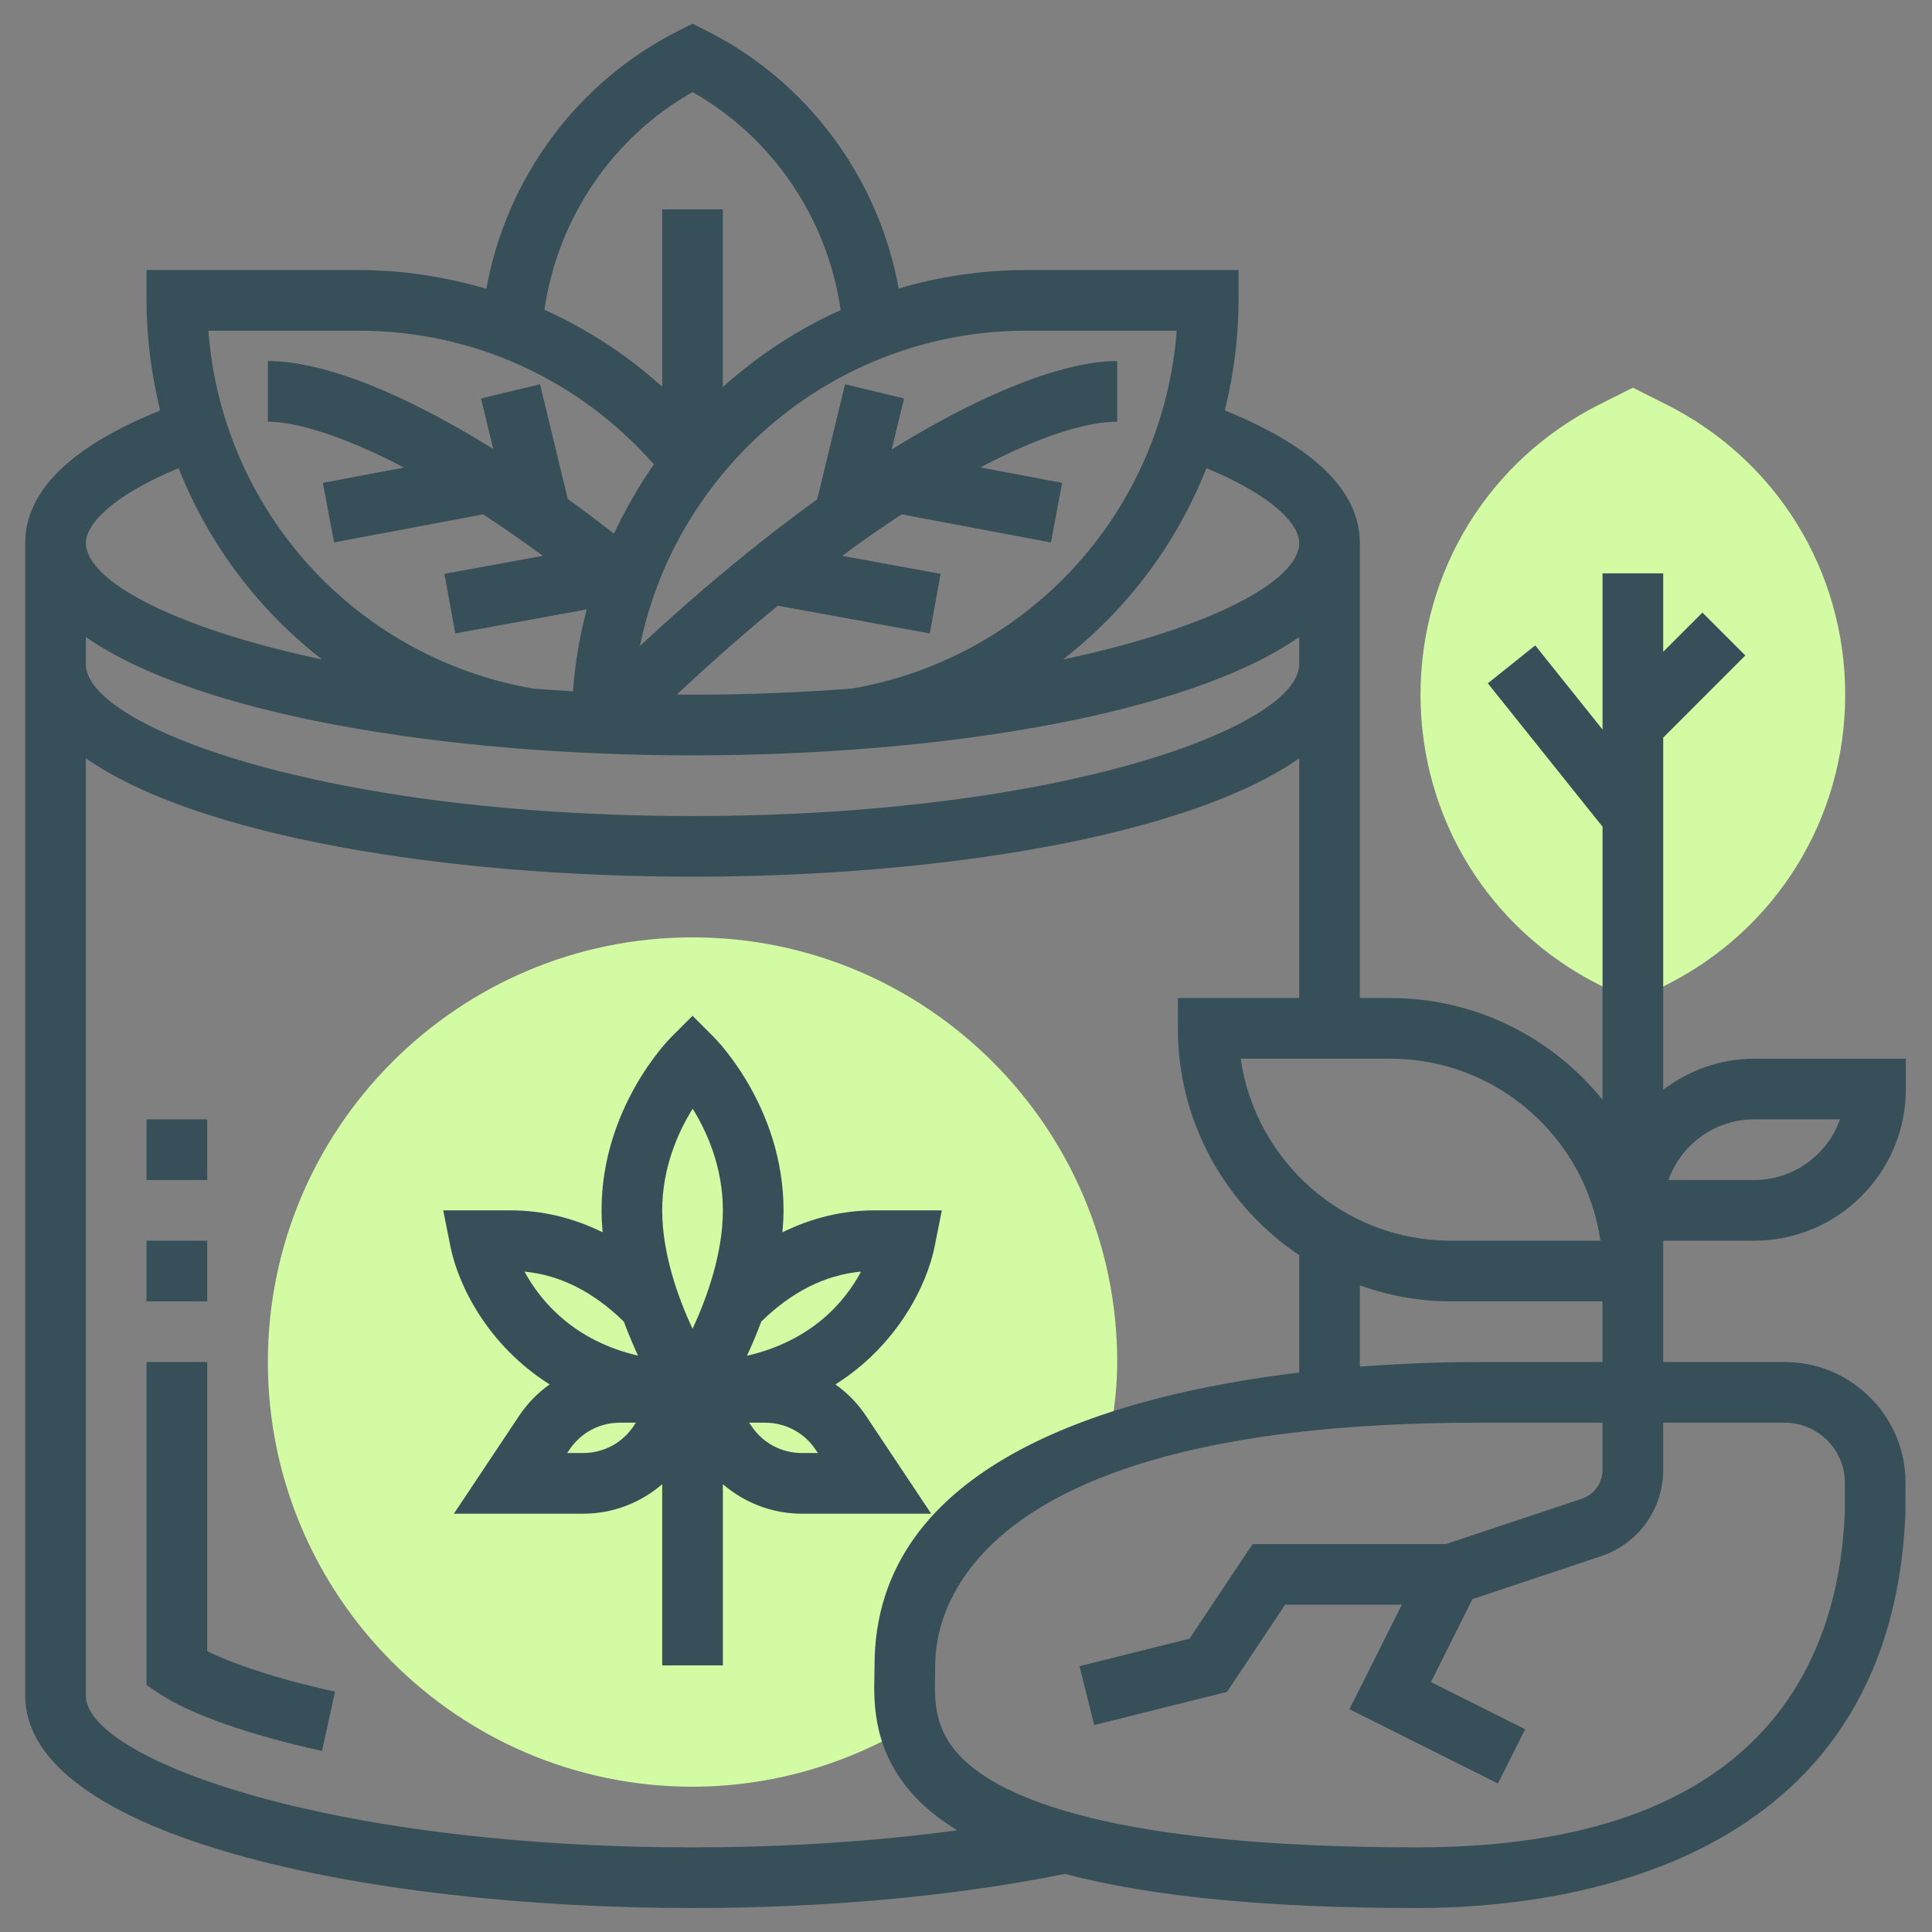
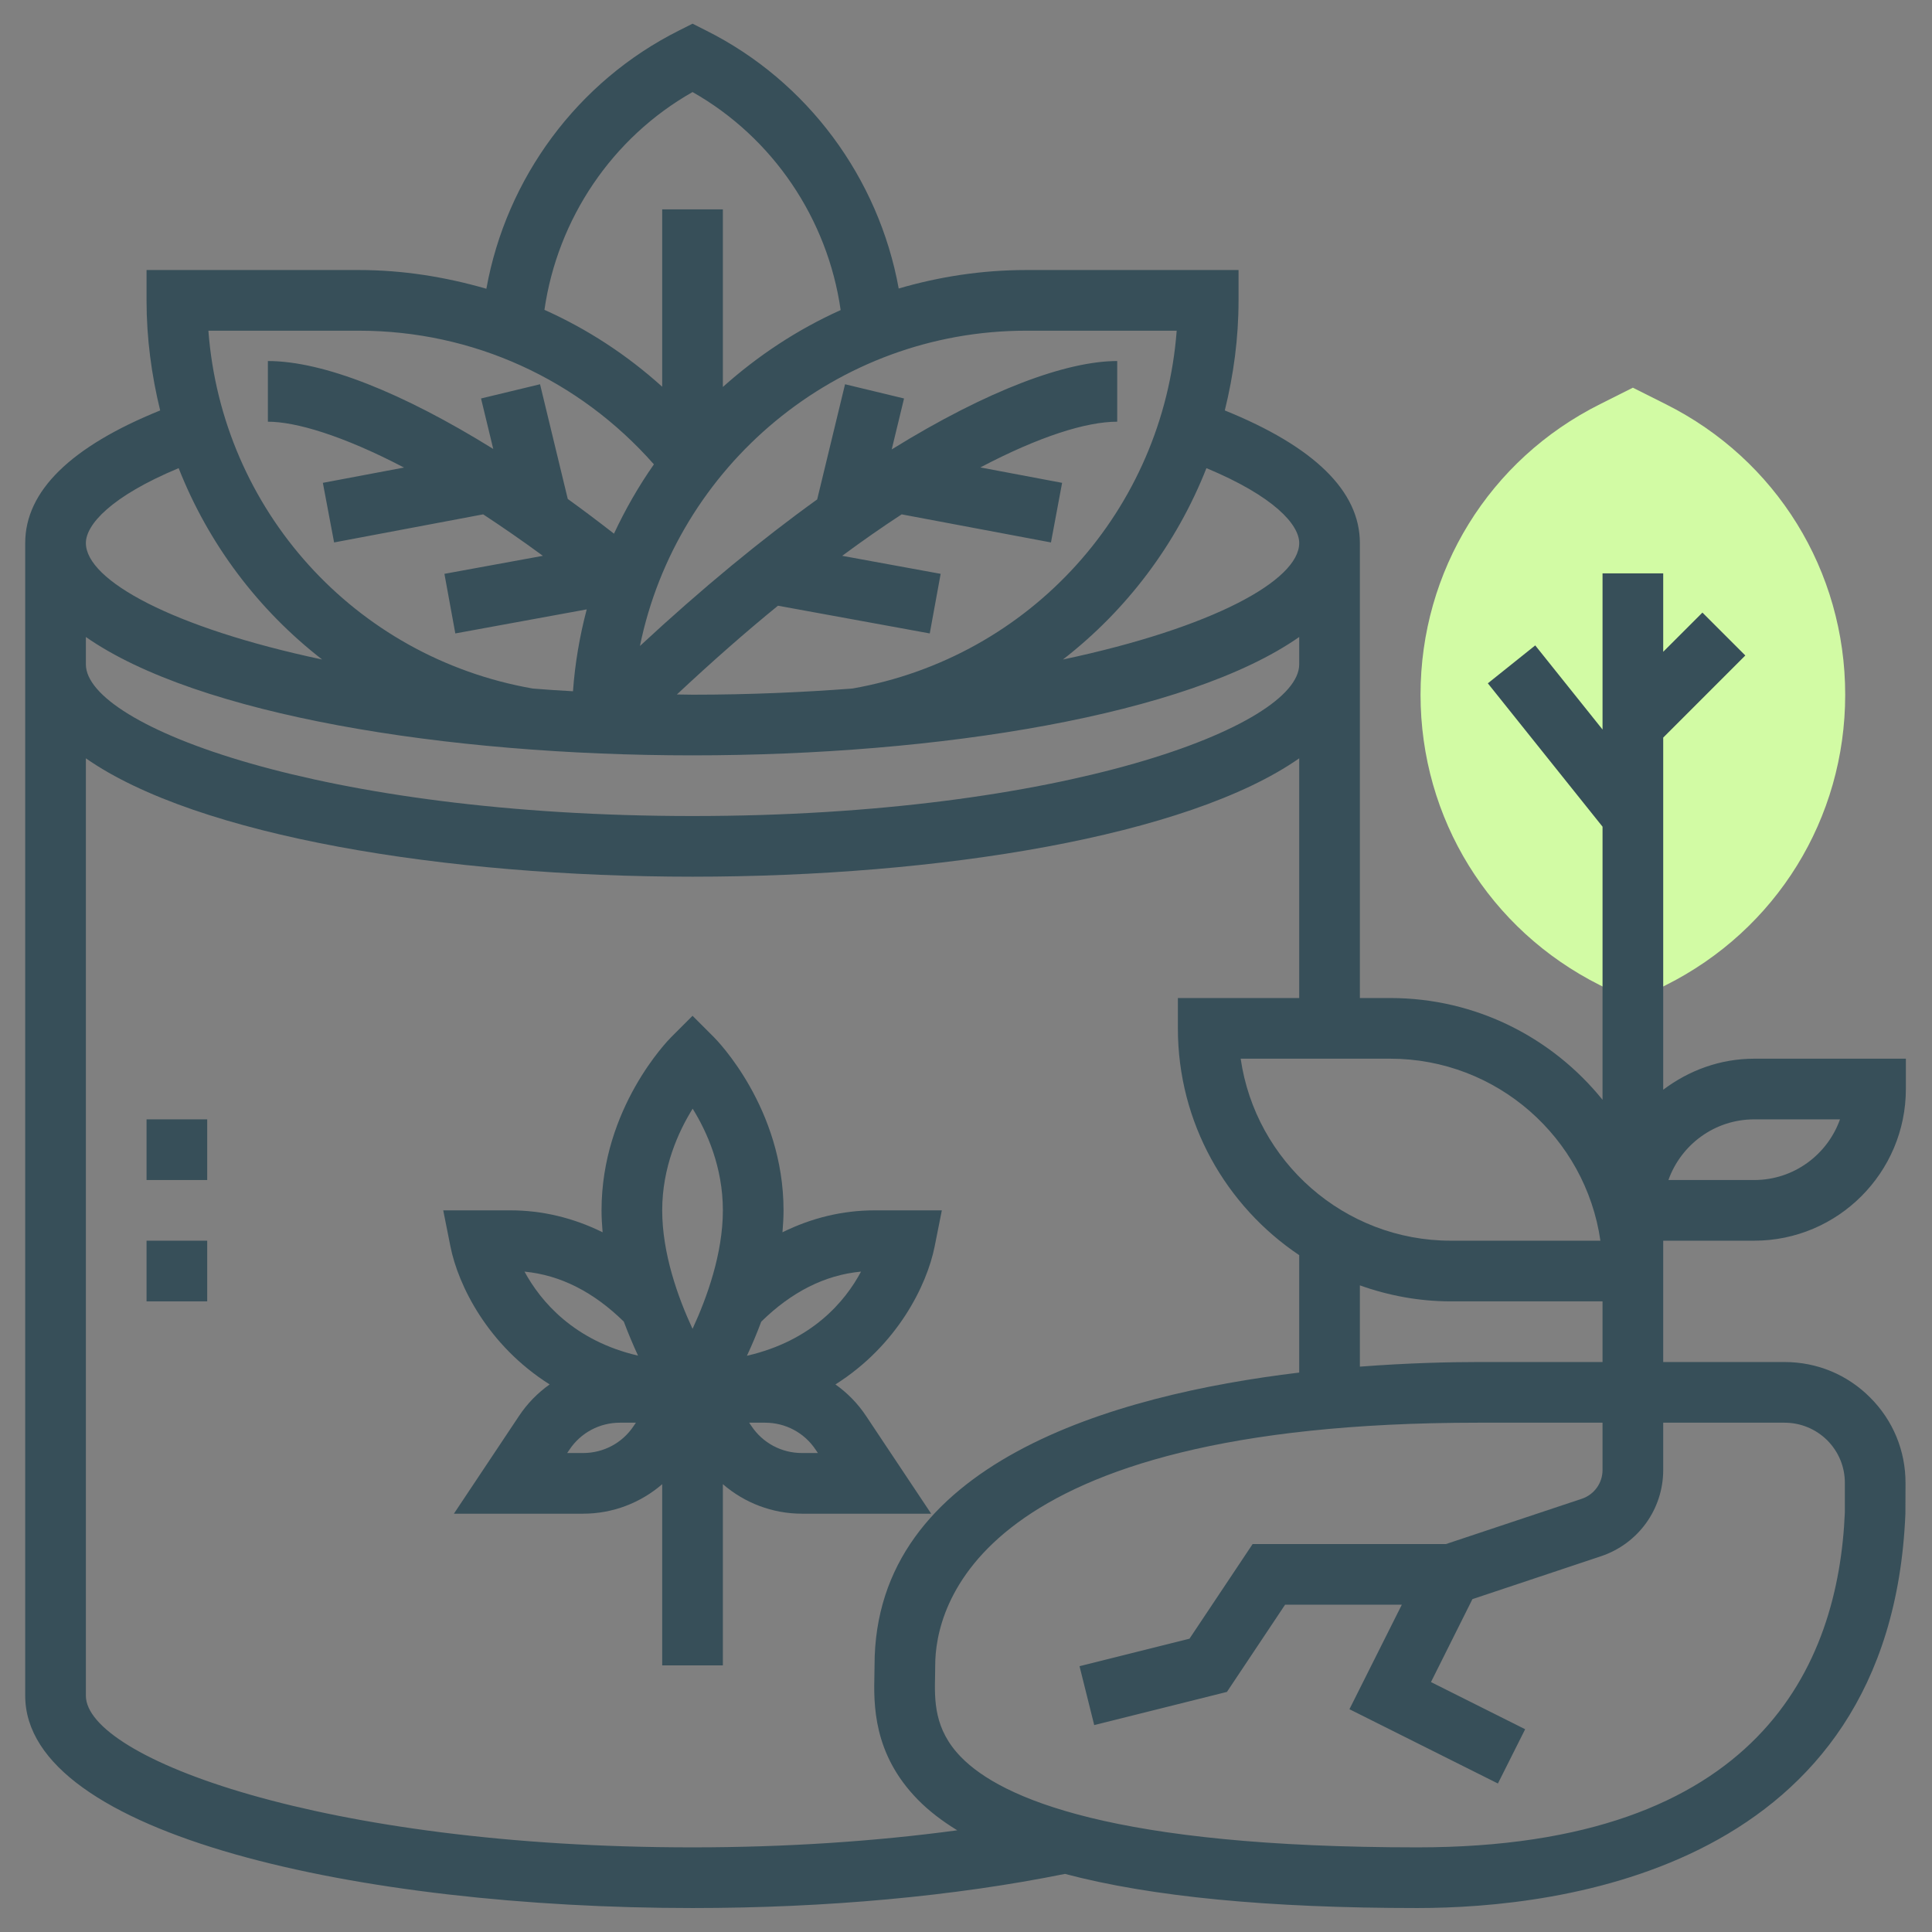
<svg xmlns="http://www.w3.org/2000/svg" width="1000" zoomAndPan="magnify" viewBox="0 0 750 750" height="1000" preserveAspectRatio="xMidYMid meet" version="1.0">
  <rect x="0" y="0" width="750" height="750" fill="#808080" stroke="none" />
  <defs>
    <clipPath id="4972e5ce58">
      <path clip-rule="nonzero" d="M 9.195 9.195 L 740 9.195 L 740 740.445 L 9.195 740.445 Z M 9.195 9.195" />
    </clipPath>
  </defs>
-   <path fill="#d2fba4" fill-opacity="1" fill-rule="nonzero" d="M 351.27 646.492 C 351.27 616.363 370.496 581.406 430.25 560.156 C 432.363 549.527 433.699 538.996 433.699 528.738 C 433.699 437.801 359.734 363.883 268.844 363.883 C 177.953 363.883 103.988 437.801 103.988 528.738 C 103.988 619.629 177.953 693.594 268.844 693.594 C 298.512 693.594 327.445 685.453 353.02 670.227 C 350.488 661.027 351.27 652.562 351.27 646.492" />
  <path fill="#d2fba4" fill-opacity="1" fill-rule="nonzero" d="M 633.879 388.812 L 621.137 382.465 C 578.176 360.938 551.453 317.746 551.453 269.68 C 551.453 221.613 578.176 178.375 621.137 156.895 L 633.879 150.5 L 646.621 156.895 C 689.582 178.375 716.305 221.613 716.305 269.68 C 716.305 317.746 689.582 360.938 646.621 382.465 L 633.879 388.812" />
  <path fill="#374f59" fill-opacity="1" fill-rule="nonzero" d="M 291.703 553.578 L 290.828 552.289 L 297.039 552.289 C 304.949 552.289 312.266 556.199 316.633 562.777 L 317.508 564.062 L 311.297 564.062 C 303.387 564.062 296.074 560.156 291.703 553.578 Z M 245.98 553.578 C 241.613 560.156 234.297 564.062 226.387 564.062 L 220.176 564.062 L 221.051 562.777 C 225.422 556.199 232.734 552.289 240.645 552.289 L 246.855 552.289 Z M 242.164 513.055 C 243.957 517.836 245.844 522.254 247.684 526.254 C 222.891 520.504 209.922 505.277 203.617 493.641 C 217.602 494.977 230.48 501.598 242.164 513.055 Z M 268.891 430.395 C 274.41 439.273 280.617 453.027 280.617 469.859 C 280.617 486.512 274.547 503.531 268.844 515.859 C 263.141 503.578 257.066 486.559 257.066 469.859 C 257.066 453.164 263.324 439.32 268.891 430.395 Z M 334.25 493.641 C 328.043 505.324 315.07 520.551 289.957 526.301 C 291.84 522.297 293.727 517.836 295.52 513.055 C 307.25 501.555 320.223 494.93 334.25 493.641 Z M 361.48 587.613 L 336.23 549.711 C 333.008 544.836 328.914 540.699 324.316 537.43 C 348.371 522.254 359.824 498.887 362.816 483.938 L 365.621 469.859 L 339.496 469.859 C 327.074 469.859 315.023 472.805 303.754 478.371 C 303.984 475.566 304.168 472.715 304.168 469.859 C 304.168 430.121 278.273 403.762 277.168 402.66 L 268.844 394.332 L 260.516 402.66 C 259.414 403.762 233.516 430.121 233.516 469.859 C 233.516 472.715 233.699 475.566 233.93 478.371 C 222.66 472.805 210.609 469.859 198.191 469.859 L 172.062 469.859 L 174.871 483.938 C 177.859 498.887 189.312 522.254 213.371 537.43 C 208.77 540.699 204.676 544.836 201.457 549.711 L 176.203 587.613 L 226.387 587.613 C 237.84 587.613 248.648 583.43 257.066 576.16 L 257.066 646.492 L 280.617 646.492 L 280.617 576.16 C 289.035 583.43 299.844 587.613 311.297 587.613 L 361.48 587.613" />
-   <path fill="#374f59" fill-opacity="1" fill-rule="nonzero" d="M 80.438 528.738 L 56.887 528.738 L 56.887 654.172 L 62.176 657.668 C 74.09 665.535 96.996 673.586 125.008 679.703 L 130.07 656.703 C 106.242 651.461 89.73 645.57 80.438 640.973 L 80.438 528.738" />
  <g clip-path="url(#4972e5ce58)">
    <path fill="#374f59" fill-opacity="1" fill-rule="nonzero" d="M 622.105 528.738 L 573.668 528.738 C 562.629 528.738 546.531 529.105 527.902 530.531 L 527.902 498.977 C 538.984 502.934 550.855 505.188 563.227 505.188 L 622.105 505.188 Z M 692.758 552.289 C 699.012 552.289 704.898 554.727 709.359 559.141 C 713.777 563.605 716.215 569.492 716.168 575.793 L 716.168 587.109 C 713.684 646.445 682.914 717.145 550.254 717.145 C 432.133 717.145 388.711 698.102 373.121 682.141 C 362.539 671.332 362.77 660.152 363 650.309 L 363.047 646.492 C 363.047 624.367 378.227 552.289 573.668 552.289 L 622.105 552.289 L 622.105 570.641 C 622.105 575.703 618.883 580.211 614.055 581.82 L 561.34 599.391 L 486.273 599.391 L 461.758 636.141 L 419.07 646.812 L 424.773 669.676 L 476.293 656.797 L 498.875 622.941 L 544.184 622.941 L 523.852 663.512 L 581.488 692.352 L 592.066 671.285 L 555.5 652.977 L 571.598 620.777 L 621.504 604.129 C 635.949 599.297 645.656 585.867 645.656 570.641 L 645.656 552.289 Z M 268.844 717.145 C 125.102 717.145 33.336 682.277 33.336 658.266 L 33.336 294.379 C 76.621 324.648 173.121 340.332 268.844 340.332 C 364.562 340.332 461.113 324.648 504.352 294.379 L 504.352 387.434 L 457.25 387.434 L 457.25 399.211 C 457.25 435.867 475.969 468.207 504.352 487.25 L 504.352 532.832 C 431.902 541.523 339.496 568.02 339.496 646.492 L 339.449 649.805 C 339.172 661.348 338.758 680.715 356.285 698.605 C 360.516 702.93 365.668 706.887 371.602 710.52 C 339.633 714.844 304.812 717.145 268.844 717.145 Z M 33.336 247.277 C 76.621 277.547 173.121 293.23 268.844 293.23 C 364.562 293.23 461.113 277.547 504.352 247.277 L 504.352 257.906 C 504.352 281.914 412.633 316.781 268.844 316.781 C 125.102 316.781 33.336 281.914 33.336 257.906 Z M 69.352 181.734 C 80.941 211.172 100.262 236.793 125.055 256.02 C 66.961 243.691 33.336 225.293 33.336 210.805 C 33.336 203.672 43.086 192.68 69.352 181.734 Z M 139.312 128.375 C 183.609 128.375 224.777 147.281 253.848 180.262 C 247.914 188.723 242.762 197.738 238.348 207.168 C 232.32 202.477 226.34 197.969 220.406 193.691 L 209.645 149.168 L 186.738 154.688 L 191.477 174.281 C 156.285 152.434 125.469 140.152 103.988 140.152 L 103.988 163.703 C 114.707 163.703 132.781 168.945 156.84 181.504 L 125.332 187.438 L 129.699 210.574 L 187.566 199.672 C 194.926 204.5 202.652 209.836 210.746 215.77 L 172.523 222.762 L 176.754 245.898 L 227.766 236.562 C 225.055 246.82 223.215 257.445 222.43 268.348 C 217.094 268.07 211.898 267.703 206.793 267.289 C 137.43 255.098 86.141 197.785 80.898 128.375 Z M 268.844 35.738 C 300.027 53.398 321.281 84.953 326.34 120.371 C 309.551 127.914 294.188 138.082 280.617 150.223 L 280.617 81.273 L 257.066 81.273 L 257.066 150.133 C 243.359 137.758 227.996 127.73 211.348 120.281 C 216.453 84.906 237.656 53.398 268.844 35.738 Z M 456.789 128.375 C 451.547 197.785 400.258 255.098 330.895 267.289 C 311.438 268.762 290.828 269.68 268.844 269.68 C 266.773 269.68 264.84 269.59 262.77 269.59 C 276.293 256.938 289.402 245.395 302.008 235.137 L 360.93 245.898 L 365.16 222.762 L 326.938 215.77 C 334.895 209.883 342.621 204.5 350.027 199.672 L 407.984 210.574 L 412.309 187.438 L 380.57 181.457 C 403.293 169.496 421.602 163.703 433.699 163.703 L 433.699 140.152 C 414.285 140.152 383.746 151.191 346.164 174.465 L 350.949 154.688 L 328.043 149.168 L 317.23 193.875 C 295.797 209.285 272.707 228.234 248.422 250.773 C 262.68 181.09 324.594 128.375 398.371 128.375 Z M 504.352 210.805 C 504.352 225.293 470.773 243.691 412.633 256.02 C 437.422 236.793 456.742 211.172 468.336 181.734 C 494.598 192.68 504.352 203.672 504.352 210.805 Z M 621.277 481.637 L 563.227 481.637 C 521.781 481.637 487.379 450.863 481.629 410.984 L 539.676 410.984 C 581.121 410.984 615.527 441.711 621.277 481.637 Z M 680.98 434.535 L 714.281 434.535 C 709.406 448.242 696.344 458.086 680.98 458.086 L 647.68 458.086 C 652.555 444.379 665.617 434.535 680.98 434.535 Z M 645.656 493.41 L 645.656 481.637 L 680.98 481.637 C 713.453 481.637 739.855 455.188 739.855 422.758 L 739.855 410.984 L 680.98 410.984 C 667.688 410.984 655.543 415.586 645.656 423.035 L 645.656 286.332 L 677.531 254.453 L 660.879 237.805 L 645.656 253.027 L 645.656 222.578 L 622.105 222.578 L 622.105 283.203 L 595.977 250.547 L 577.578 265.266 L 622.105 320.922 L 622.105 426.945 C 602.648 402.844 572.977 387.434 539.676 387.434 L 527.902 387.434 L 527.902 210.805 C 527.902 190.656 510.145 173.359 475.465 159.332 C 478.867 145.578 480.801 131.32 480.801 116.602 L 480.801 104.824 L 398.371 104.824 C 381.168 104.824 364.609 107.402 348.879 112 C 341.105 69.133 313.508 31.551 274.133 11.863 L 268.844 9.195 L 263.555 11.863 C 224.133 31.598 196.535 69.176 188.809 112.094 C 172.891 107.492 156.332 104.824 139.312 104.824 L 56.887 104.824 L 56.887 116.602 C 56.887 131.32 58.816 145.578 62.176 159.332 C 27.539 173.359 9.785 190.609 9.785 210.805 L 9.785 658.266 C 9.785 712.359 140.098 740.695 268.844 740.695 C 320.82 740.695 370.68 736.094 413.414 727.445 C 446.992 736.324 492.344 740.695 550.254 740.695 C 605.316 740.695 733.969 725.793 739.672 587.66 L 739.719 575.84 C 739.766 563.281 734.938 551.461 726.012 542.539 C 717.133 533.613 705.359 528.738 692.758 528.738 L 645.656 528.738 L 645.656 493.41" />
  </g>
  <path fill="#374f59" fill-opacity="1" fill-rule="nonzero" d="M 80.438 434.535 L 56.887 434.535 L 56.887 458.086 L 80.438 458.086 L 80.438 434.535" />
  <path fill="#374f59" fill-opacity="1" fill-rule="nonzero" d="M 80.438 481.637 L 56.887 481.637 L 56.887 505.188 L 80.438 505.188 L 80.438 481.637" />
</svg>